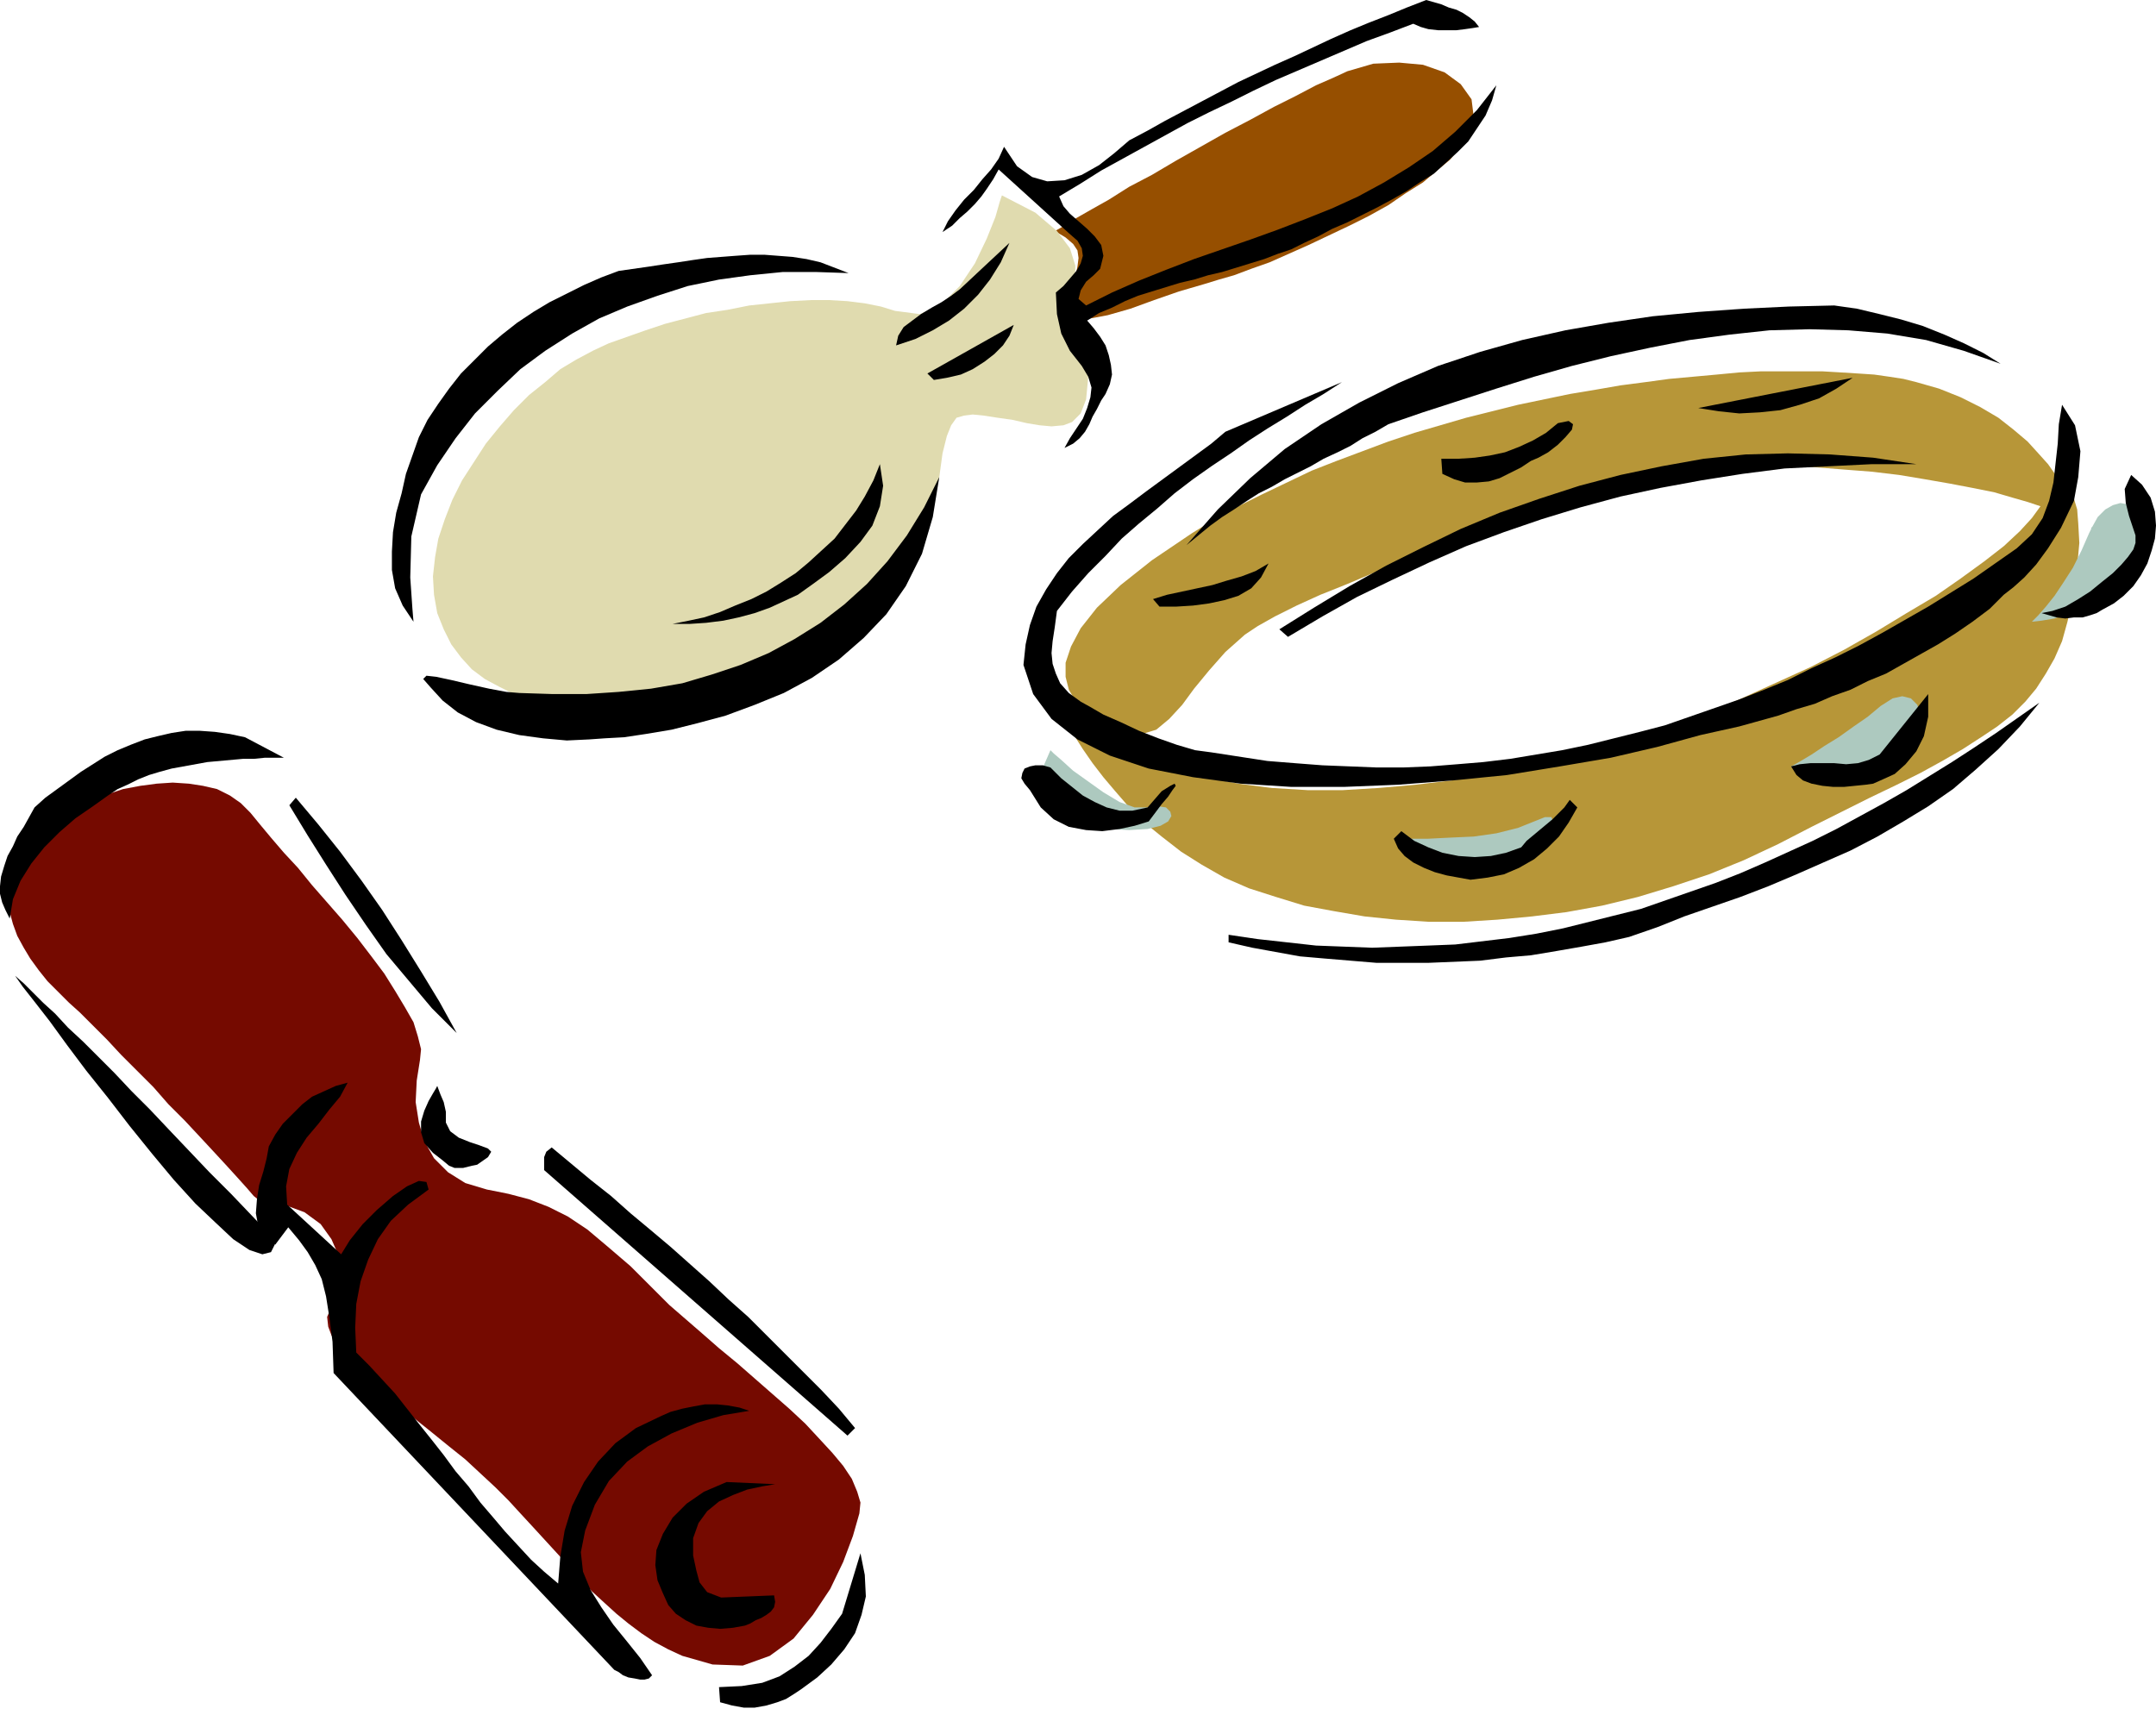
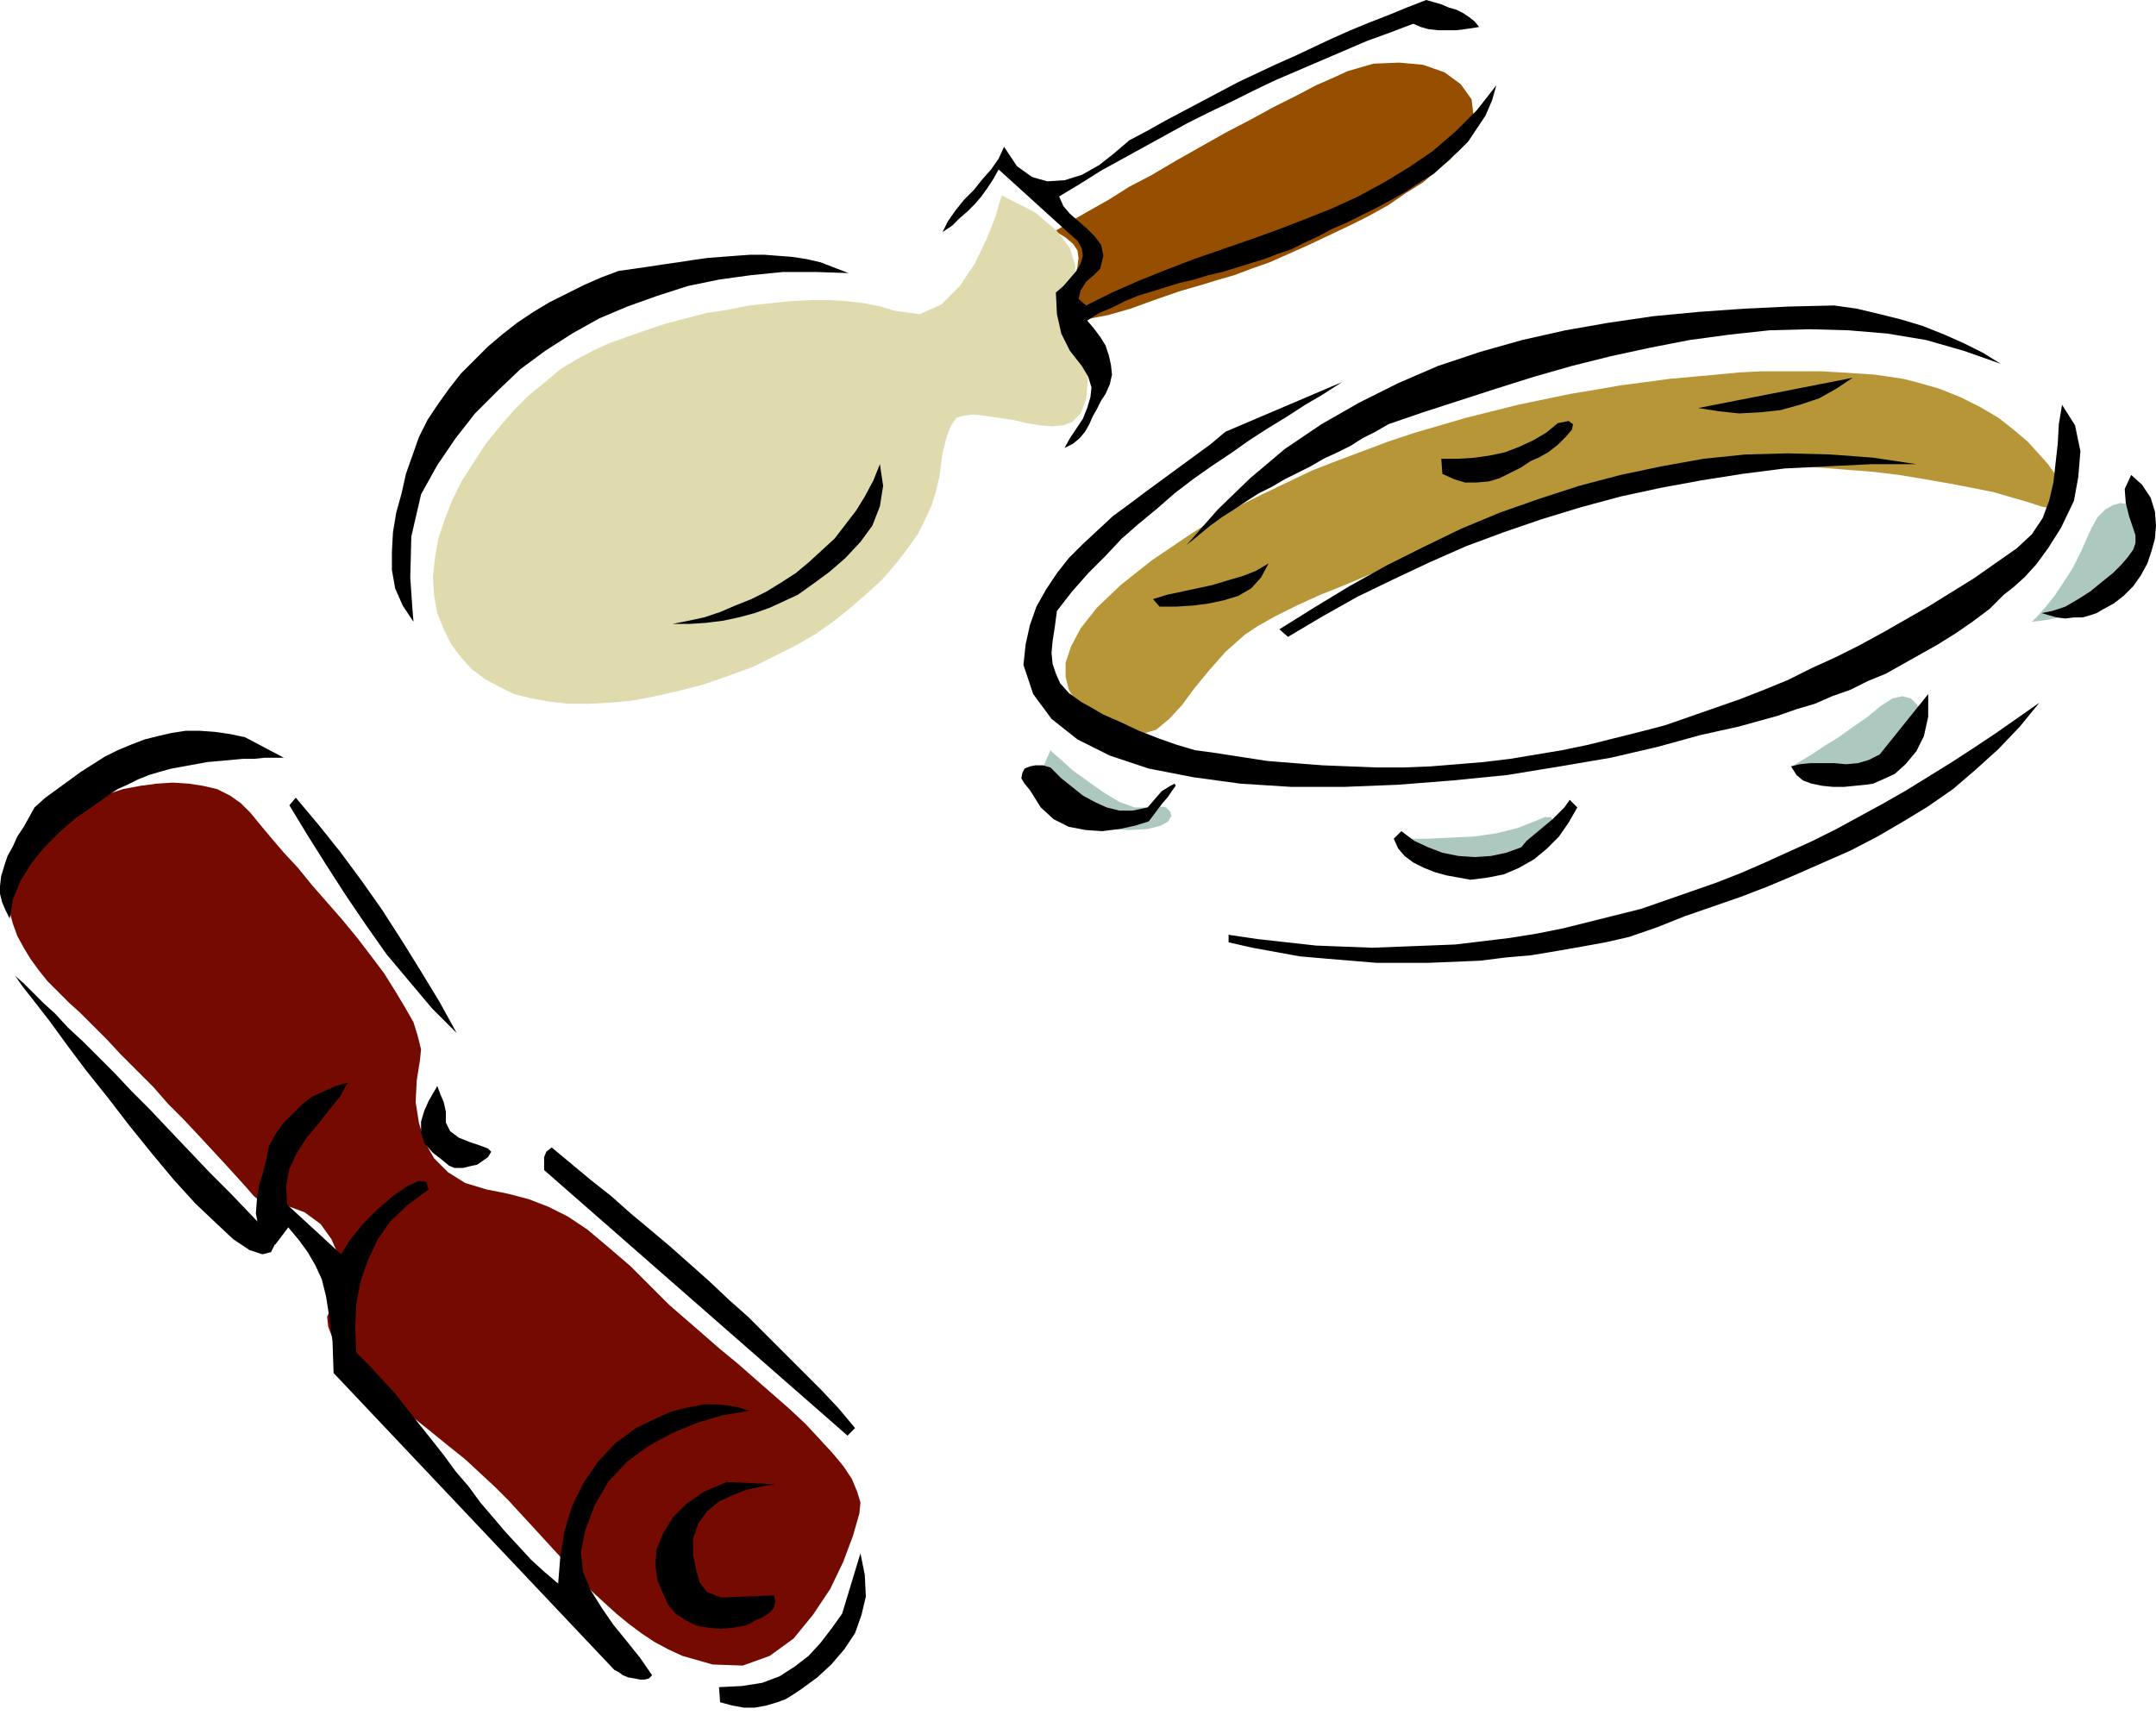
<svg xmlns="http://www.w3.org/2000/svg" fill-rule="evenodd" height="1.589in" preserveAspectRatio="none" stroke-linecap="round" viewBox="0 0 1997 1589" width="1.997in">
  <style>.pen1{stroke:none}.brush4{fill:#b79638}.brush7{fill:#000}</style>
  <path class="pen1" style="fill:#964f00" d="m977 214 2-1 7-4 11-7 14-8 16-9 19-12 21-11 22-13 23-13 23-13 23-12 22-12 20-10 19-10 16-7 13-6 24-7 24-1 22 2 20 7 15 11 10 14 2 16-6 19-7 10-9 11-12 10-13 11-16 10-16 11-18 10-18 9-19 9-19 9-18 8-18 8-17 6-16 6-14 4-13 4-24 7-23 8-22 8-21 6-16 3h-13l-7-4v-11l3-13 3-11 2-9 1-8-1-7-4-6-7-6-10-6z" />
  <path class="pen1" style="fill:#e0dbaf" d="m928 181-2 6-4 14-8 20-11 23-14 21-17 17-20 9-23-3-13-4-15-3-16-2-17-1h-17l-19 1-19 2-19 2-20 4-20 3-19 5-19 5-18 6-17 6-17 6-15 7-15 8-15 9-14 12-15 12-14 14-13 15-13 16-11 17-11 17-9 18-7 18-6 18-3 17-2 18 1 17 3 17 6 15 7 14 9 12 10 11 12 9 13 7 14 7 16 4 17 3 17 2h19l20-1 21-2 21-4 22-5 23-6 23-8 22-8 20-10 20-10 19-11 17-12 16-13 15-13 14-13 12-14 10-13 10-14 7-14 6-13 4-13 3-13 3-22 4-16 4-10 5-7 7-2 8-1 10 1 13 2 14 2 13 3 12 2 11 1 11-1 8-3 8-8 5-13 3-31-6-29-9-22-4-8 1-3 3-7 2-11v-13l-5-16-12-16-20-17-31-16z" />
  <path class="pen1 brush4" d="m1042 679-2-1-4-1-7-3-8-4-9-6-9-7-7-8-6-10-3-12v-13l5-15 9-17 15-19 22-21 29-23 37-25 21-13 22-12 22-11 23-11 23-11 23-9 24-9 24-9 24-8 24-7 24-7 24-6 24-6 24-5 24-5 24-4 23-4 23-3 22-3 22-2 22-2 21-2 20-1h57l17 1 16 1 15 1 14 2 13 2 12 3 21 6 20 8 18 9 17 10 14 11 13 11 10 11 9 10 7 10 4 9 3 8v7l-2 5-4 2h-6l-9-2-12-4-14-4-17-5-20-4-21-4-23-4-24-4-25-3-26-2-25-2-26-2h-25l-24 1-23 1-21 3-20 4-20 5-23 7-25 7-27 9-29 9-29 10-30 10-29 11-30 11-28 11-26 11-25 10-22 10-20 10-16 9-12 8-18 16-15 17-14 17-11 15-12 13-12 10-13 4-16-1z" />
-   <path class="pen1 brush4" d="m981 654 1 1 1 4 3 6 5 8 5 10 7 11 9 13 10 13 11 13 13 15 14 14 16 13 18 14 19 12 21 12 23 10 25 8 26 8 27 5 29 5 29 3 31 2h31l32-2 32-3 32-4 33-6 33-8 33-10 33-11 32-13 32-15 31-16 28-14 26-13 25-12 22-11 20-11 19-11 17-11 15-10 14-11 12-12 10-12 9-14 8-14 7-16 5-18 6-27 3-24 2-22-1-18-1-13-3-10-3-7-4-5h-6l-5 2-6 7-7 10-8 11-11 12-15 14-18 14-22 16-23 16-27 16-28 17-30 17-31 16-33 15-33 15-33 14-34 13-33 11-33 9-33 8-33 8-34 6-33 6-34 4-34 3-33 2h-33l-33-2-31-4-31-6-30-8-28-11-27-13-26-15-24-19z" />
  <path class="pen1" d="m973 695 3 3 7 6 11 10 14 10 14 10 15 9 14 5h12l10-1 7 1 4 4 1 4-3 5-7 4-12 3-17 1-19-1-18-4-16-6-13-9-9-10-5-13v-15l7-16zm318 82h32l20-1 22-1 21-3 20-5 15-6 10-4h6l2 5-1 7-6 9-8 10-11 8-13 6-16 3-17-1-18-4-18-6-16-6-12-5-9-4-3-2zm368-67 2-1 7-4 10-6 12-8 13-8 14-10 13-9 12-10 11-7 9-2 8 2 6 6 2 8-3 10-7 12-14 12-17 10-17 6-16 3-14 1-13-1-9-2-7-1-2-1zm223-134 2-2 4-4 7-8 8-10 8-12 9-14 8-16 7-16 1-2 1-2v-1l1-1 5-9 7-7 7-4 7-2 11 2 8 8 2 14-5 20-9 17-12 14-14 11-14 9-14 7-14 5-12 2-9 1z" style="fill:#adc9bf" />
  <path class="pen1" style="fill:#750a00" d="m241 1114-1-2-5-4-6-7-9-10-10-11-12-13-13-14-14-15-15-15-14-16-15-15-15-15-13-14-13-13-12-12-10-9-10-10-10-10-8-10-8-11-6-10-6-11-4-11-3-11-2-18 2-17 6-16 12-16 9-8 10-8 12-8 13-7 13-6 15-5 15-5 16-3 15-2 15-1 15 1 13 2 13 3 12 6 10 7 9 9 9 11 10 12 12 14 13 14 13 16 14 16 14 16 14 17 13 17 12 16 10 16 9 15 8 14 4 13 3 12-1 10-3 19-1 20 3 19 5 17 9 16 13 13 16 10 20 6 20 4 19 5 18 7 18 9 18 12 19 16 21 18 23 23 13 13 15 13 15 13 16 14 17 14 16 14 16 14 16 14 15 14 13 14 12 13 10 12 8 12 5 12 3 10-1 10-6 21-9 24-12 25-16 24-18 22-22 16-25 9-28-1-14-4-14-4-13-6-13-7-12-8-12-9-11-9-11-10-12-11-11-11-10-12-11-12-11-12-11-12-12-13-11-12-12-12-14-13-14-13-15-12-16-13-15-12-15-12-14-12-13-12-12-11-10-11-8-10-6-10-3-8-1-9 3-7 7-15 3-17-2-17-7-16-10-14-15-11-19-7-22-2z" />
  <path class="pen1 brush7" d="m1997 487-1 12-3 11-4 12-6 11-7 10-9 9-9 7-11 6-5 3-6 2-7 2h-8l-8 1-8-1-7-2-7-2 10-2 12-4 12-7 11-7 11-9 10-8 8-8 6-7 5-7 2-6v-7l-2-6-4-12-3-12-1-13 6-13 10 9 8 12 4 13 1 13zm-154 77-16 12-16 11-16 10-16 9-16 9-16 9-17 7-16 8-17 6-16 7-17 5-17 6-18 5-18 5-18 4-18 4-40 11-43 10-47 8-49 8-50 5-51 4-50 2h-49l-47-3-44-6-41-8-36-12-30-15-24-19-17-23-9-27 2-19 4-18 6-17 9-16 10-15 11-14 13-13 14-13 14-13 15-11 16-12 15-11 15-11 15-11 15-11 13-11 108-46-17 11-17 10-17 11-18 11-17 11-17 12-18 12-17 12-17 13-16 14-17 14-16 14-15 16-16 16-15 17-14 18-2 15-2 13-1 11 1 10 3 9 4 9 8 9 11 8 9 5 12 7 16 7 17 8 18 7 17 6 17 5 15 2 26 4 26 4 25 2 26 2 25 1 25 1h25l25-1 25-2 24-2 25-3 24-4 24-4 24-5 24-6 24-6 23-6 23-8 23-8 23-8 23-9 22-9 22-11 22-10 22-11 22-12 21-12 21-12 21-13 21-13 20-14 20-14 14-13 10-15 6-16 4-17 2-18 2-18 1-18 3-18 12 19 5 24-2 24-4 22-12 25-12 19-11 15-11 12-10 9-9 7-7 7-6 6zm-334 304-22 5-22 4-23 4-24 4-23 2-24 3-24 1-24 1h-48l-24-2-24-2-23-2-22-4-22-4-22-5v-7l27 4 27 3 27 3 26 1 26 1 26-1 26-1 25-1 25-3 25-3 25-4 25-5 24-6 24-6 24-6 23-8 23-8 23-8 23-9 23-10 22-10 22-10 22-11 22-12 22-12 21-12 21-13 21-13 20-13 21-14 20-14 20-14-18 22-20 21-21 19-21 18-23 16-23 14-24 14-25 13-25 11-25 11-26 11-26 10-26 9-26 9-25 10-26 9z" />
  <path class="pen1 brush7" d="m1853 337-34-12-35-10-36-6-36-3-36-1-37 1-37 4-37 5-36 7-37 8-36 9-35 10-35 11-34 11-34 11-32 11-12 7-12 6-11 7-12 6-13 6-12 7-12 6-12 6-12 7-12 6-11 7-12 8-11 7-11 8-11 9-11 9 29-33 30-29 32-27 34-23 35-20 36-18 37-16 39-13 39-11 40-9 40-7 41-6 42-4 42-3 42-2 42-1 21 3 21 5 20 5 20 6 20 8 18 8 18 9 16 10zm-660 253-8-7 32-20 33-20 34-19 34-17 35-17 36-15 37-13 37-12 38-10 38-8 39-7 39-4 39-1 39 1 40 3 40 6h-41l-41 2-40 2-39 5-38 6-38 7-37 8-37 10-36 11-35 12-35 13-34 15-34 16-33 16-32 18-32 19zm535 137-10 1-10 1h-10l-10-1-10-2-8-3-6-5-5-8 8-2 10-1h22l11 1 11-1 10-3 10-5 45-56v21l-4 18-7 14-10 12-10 9-11 5-9 4-7 1z" />
-   <path class="pen1 brush7" d="m1573 378 143-28-15 10-16 9-18 6-18 5-19 2-19 1-19-2-19-3zm-155 49-9 6-10 5-10 5-10 3-11 1h-11l-10-3-11-5-1-14h16l15-1 14-2 14-3 13-5 13-6 12-7 11-9 10-2 4 3-1 5-6 7-7 7-9 7-9 5-7 3zm-56 388-11-2-11-2-11-3-10-4-10-5-8-6-6-7-4-9 7-7 12 9 13 6 13 5 15 3 15 1 15-1 14-3 14-5 5-6 6-5 6-5 6-5 6-5 5-5 6-6 5-7 7 7-8 14-9 13-11 11-12 10-14 8-14 6-15 3-16 2zm-154-590-12 6-12 4-13 5-13 4-13 4-13 4-13 3-13 4-13 3-13 4-13 4-13 4-12 5-12 6-12 5-11 7 6 7 6 8 5 8 3 9 2 9 1 9-2 9-4 9-4 6-4 8-4 7-3 7-4 7-5 6-6 5-8 4 5-9 6-9 6-9 4-10 3-10 1-9-3-10-6-10-11-14-8-16-4-18-1-20 7-6 6-7 6-7 4-7 2-7-1-7-4-7-8-7-65-59-5 9-6 9-5 7-6 7-7 7-7 6-7 7-9 6 5-10 7-10 8-10 9-9 8-10 8-9 7-10 5-11 12 18 14 10 14 4 16-1 16-5 16-9 14-11 14-12 17-9 16-9 17-9 17-9 17-9 17-9 17-8 17-8 18-8 17-8 17-8 18-8 17-7 18-7 17-7 18-7 7 2 7 2 7 3 7 2 6 3 6 4 5 4 4 5-6 1-7 1-8 1h-17l-9-1-7-2-7-3-21 8-22 8-21 9-21 9-21 9-21 9-21 10-20 10-21 10-20 10-20 11-20 11-20 11-20 11-19 12-20 12 4 9 6 7 8 7 8 7 7 7 6 8 2 10-3 12-6 6-7 6-5 8-2 8 7 6 24-12 25-11 25-10 26-10 26-9 26-9 25-9 26-10 25-10 24-11 24-13 23-14 22-15 21-18 20-20 18-23-4 14-6 14-8 12-8 12-10 10-11 10-11 10-13 8-12 8-14 8-13 7-14 7-14 7-14 6-13 7-13 6zm-134 337-6-7 13-4 14-3 14-3 14-3 13-4 14-4 13-5 12-7-7 13-9 10-12 7-13 4-14 3-15 2-16 1h-15zm-10 199-13 4-14 3-16 2-15-1-16-3-14-7-12-11-10-16-5-6-3-5 1-5 2-4 5-2 5-1h7l7 2 10 10 10 8 10 8 11 6 11 5 12 3h12l14-3 13-15 8-5 4-2 1 2-3 4-4 6-6 7-6 8-6 8z" />
-   <path class="pen1 brush7" d="m830 320 2-9 5-8 8-6 8-6 10-6 9-5 9-6 8-6 46-43-8 18-10 16-11 14-13 13-14 11-15 9-16 8-18 6zm35 32-6-6 80-45-4 10-6 9-8 8-9 7-11 7-11 5-13 3-12 2zM546 685l-21 1-22-2-22-3-21-5-19-7-17-9-14-11-11-12-7-8 3-3 9 1 14 3 17 4 18 4 16 3 12 1 31 1h31l30-2 30-3 29-5 27-8 27-9 26-11 24-13 24-15 22-17 21-19 19-21 18-24 16-26 14-28-6 37-10 34-15 30-18 26-21 22-23 20-25 17-26 14-27 11-27 10-26 7-24 6-24 4-20 3-18 1-14 1z" />
+   <path class="pen1 brush7" d="m1573 378 143-28-15 10-16 9-18 6-18 5-19 2-19 1-19-2-19-3zm-155 49-9 6-10 5-10 5-10 3-11 1h-11l-10-3-11-5-1-14h16l15-1 14-2 14-3 13-5 13-6 12-7 11-9 10-2 4 3-1 5-6 7-7 7-9 7-9 5-7 3zm-56 388-11-2-11-2-11-3-10-4-10-5-8-6-6-7-4-9 7-7 12 9 13 6 13 5 15 3 15 1 15-1 14-3 14-5 5-6 6-5 6-5 6-5 6-5 5-5 6-6 5-7 7 7-8 14-9 13-11 11-12 10-14 8-14 6-15 3-16 2zm-154-590-12 6-12 4-13 5-13 4-13 4-13 4-13 3-13 4-13 3-13 4-13 4-13 4-12 5-12 6-12 5-11 7 6 7 6 8 5 8 3 9 2 9 1 9-2 9-4 9-4 6-4 8-4 7-3 7-4 7-5 6-6 5-8 4 5-9 6-9 6-9 4-10 3-10 1-9-3-10-6-10-11-14-8-16-4-18-1-20 7-6 6-7 6-7 4-7 2-7-1-7-4-7-8-7-65-59-5 9-6 9-5 7-6 7-7 7-7 6-7 7-9 6 5-10 7-10 8-10 9-9 8-10 8-9 7-10 5-11 12 18 14 10 14 4 16-1 16-5 16-9 14-11 14-12 17-9 16-9 17-9 17-9 17-9 17-9 17-8 17-8 18-8 17-8 17-8 18-8 17-7 18-7 17-7 18-7 7 2 7 2 7 3 7 2 6 3 6 4 5 4 4 5-6 1-7 1-8 1h-17l-9-1-7-2-7-3-21 8-22 8-21 9-21 9-21 9-21 9-21 10-20 10-21 10-20 10-20 11-20 11-20 11-20 11-19 12-20 12 4 9 6 7 8 7 8 7 7 7 6 8 2 10-3 12-6 6-7 6-5 8-2 8 7 6 24-12 25-11 25-10 26-10 26-9 26-9 25-9 26-10 25-10 24-11 24-13 23-14 22-15 21-18 20-20 18-23-4 14-6 14-8 12-8 12-10 10-11 10-11 10-13 8-12 8-14 8-13 7-14 7-14 7-14 6-13 7-13 6m-134 337-6-7 13-4 14-3 14-3 14-3 13-4 14-4 13-5 12-7-7 13-9 10-12 7-13 4-14 3-15 2-16 1h-15zm-10 199-13 4-14 3-16 2-15-1-16-3-14-7-12-11-10-16-5-6-3-5 1-5 2-4 5-2 5-1h7l7 2 10 10 10 8 10 8 11 6 11 5 12 3h12l14-3 13-15 8-5 4-2 1 2-3 4-4 6-6 7-6 8-6 8z" />
  <path class="pen1 brush7" d="m739 551-13 6-13 6-14 5-15 4-14 3-16 2-15 1h-16l15-3 14-3 15-5 14-6 15-6 14-7 13-8 14-9 12-10 12-11 12-11 10-13 10-13 8-13 8-15 6-15 3 20-3 19-7 18-11 15-14 15-15 13-15 11-14 10zm-349-93-9 39-1 38 2 29 1 12-10-15-7-16-3-17v-17l1-18 3-18 5-18 4-18 6-17 6-17 8-16 10-15 10-14 11-14 12-12 13-13 13-11 14-11 15-10 15-9 16-8 16-8 16-7 16-6 14-2 14-2 13-2 14-2 13-2 14-2 13-1 13-1 14-1h13l13 1 13 1 13 2 13 3 13 5 13 5-30-1h-31l-30 3-29 4-29 6-28 9-28 10-26 11-25 14-25 16-23 17-21 20-21 21-18 23-17 25-15 27zm114 626v-12l2-5 5-4 18 15 18 15 19 15 18 16 18 15 19 16 18 16 18 16 18 17 18 16 17 17 17 17 17 17 17 17 16 17 15 18-7 7-281-246zm238 481-6 4-8 5-8 3-10 3-11 2h-10l-11-2-11-3-1-14 21-1 19-3 16-6 14-9 13-10 11-12 10-13 10-14 17-56 4 20 1 20-4 17-6 17-10 15-12 14-13 12-15 11zm-100-124 3 14 3 11 7 9 13 5 49-2 1 6-1 5-3 4-4 3-5 3-5 2-5 3-5 2-11 2-12 1-11-1-11-2-10-5-9-6-7-8-5-11-5-12-2-14 1-14 6-15 9-15 13-13 16-11 21-9 45 2-12 2-14 3-13 5-13 6-11 9-8 11-5 14v16z" />
  <path class="pen1 brush7" d="m542 1418-4 20 2 18 7 17 10 16 11 16 13 16 12 15 11 16-3 3-4 1h-4l-5-1-6-1-5-2-4-3-4-2-260-275-1-29-3-23-3-19-4-16-6-13-7-12-8-11-10-12-12 16-10-8-6-10-2-11 1-13 2-13 4-13 3-12 2-11 6-11 7-10 9-9 9-9 9-7 11-5 11-5 11-3-7 13-10 12-10 13-11 13-9 14-7 15-3 16 1 17 50 46 8-13 12-15 13-13 15-13 13-9 11-5 7 1 2 7-19 14-16 15-12 17-9 19-7 20-4 21-1 22 1 23 12 12 12 13 12 13 11 14 11 14 12 15 11 14 11 15 12 14 11 15 12 14 11 13 12 13 12 13 12 11 13 11 2-25 4-24 7-23 11-22 13-19 16-17 19-14 23-11 9-4 11-3 10-2 11-2h11l10 1 11 2 9 3-24 4-24 7-24 10-22 12-19 14-17 18-13 22-9 24z" />
  <path class="pen1 brush7" d="m442 1079-5 1-4 1-4 1h-8l-5-2-6-5-9-7-8-9-3-10v-10l3-10 4-9 4-7 3-5 1-2 3 8 3 7 2 9v10l4 8 8 6 10 4 9 3 8 3 3 3-3 5-10 7zm-19-122-23-23-21-25-21-25-19-27-19-28-18-28-17-27-17-28 6-7 21 25 20 25 20 27 19 27 18 28 18 29 17 28 16 29zM100 737l-14 10-16 11-15 13-14 14-12 15-10 16-7 17-3 18-4-8-3-7-2-8v-7l1-9 3-10 3-9 5-9 4-9 6-9 5-9 5-9 10-9 11-8 11-8 11-8 11-7 11-7 12-6 12-5 13-5 12-3 13-3 13-2h13l14 1 14 2 14 3 36 19h-18l-10 1h-10l-11 1-11 1-11 1-11 2-11 2-11 2-11 3-10 3-10 4-10 5-9 4-9 6zM14 904l8 7 8 8 10 10 11 10 12 13 14 13 14 14 15 15 16 17 17 17 17 18 19 20 19 20 20 20 21 22 21 22-5 10-8 2-12-4-15-10-16-15-19-18-20-22-20-24-21-26-20-26-20-25-18-24-16-22-14-18-11-14-7-10z" />
</svg>